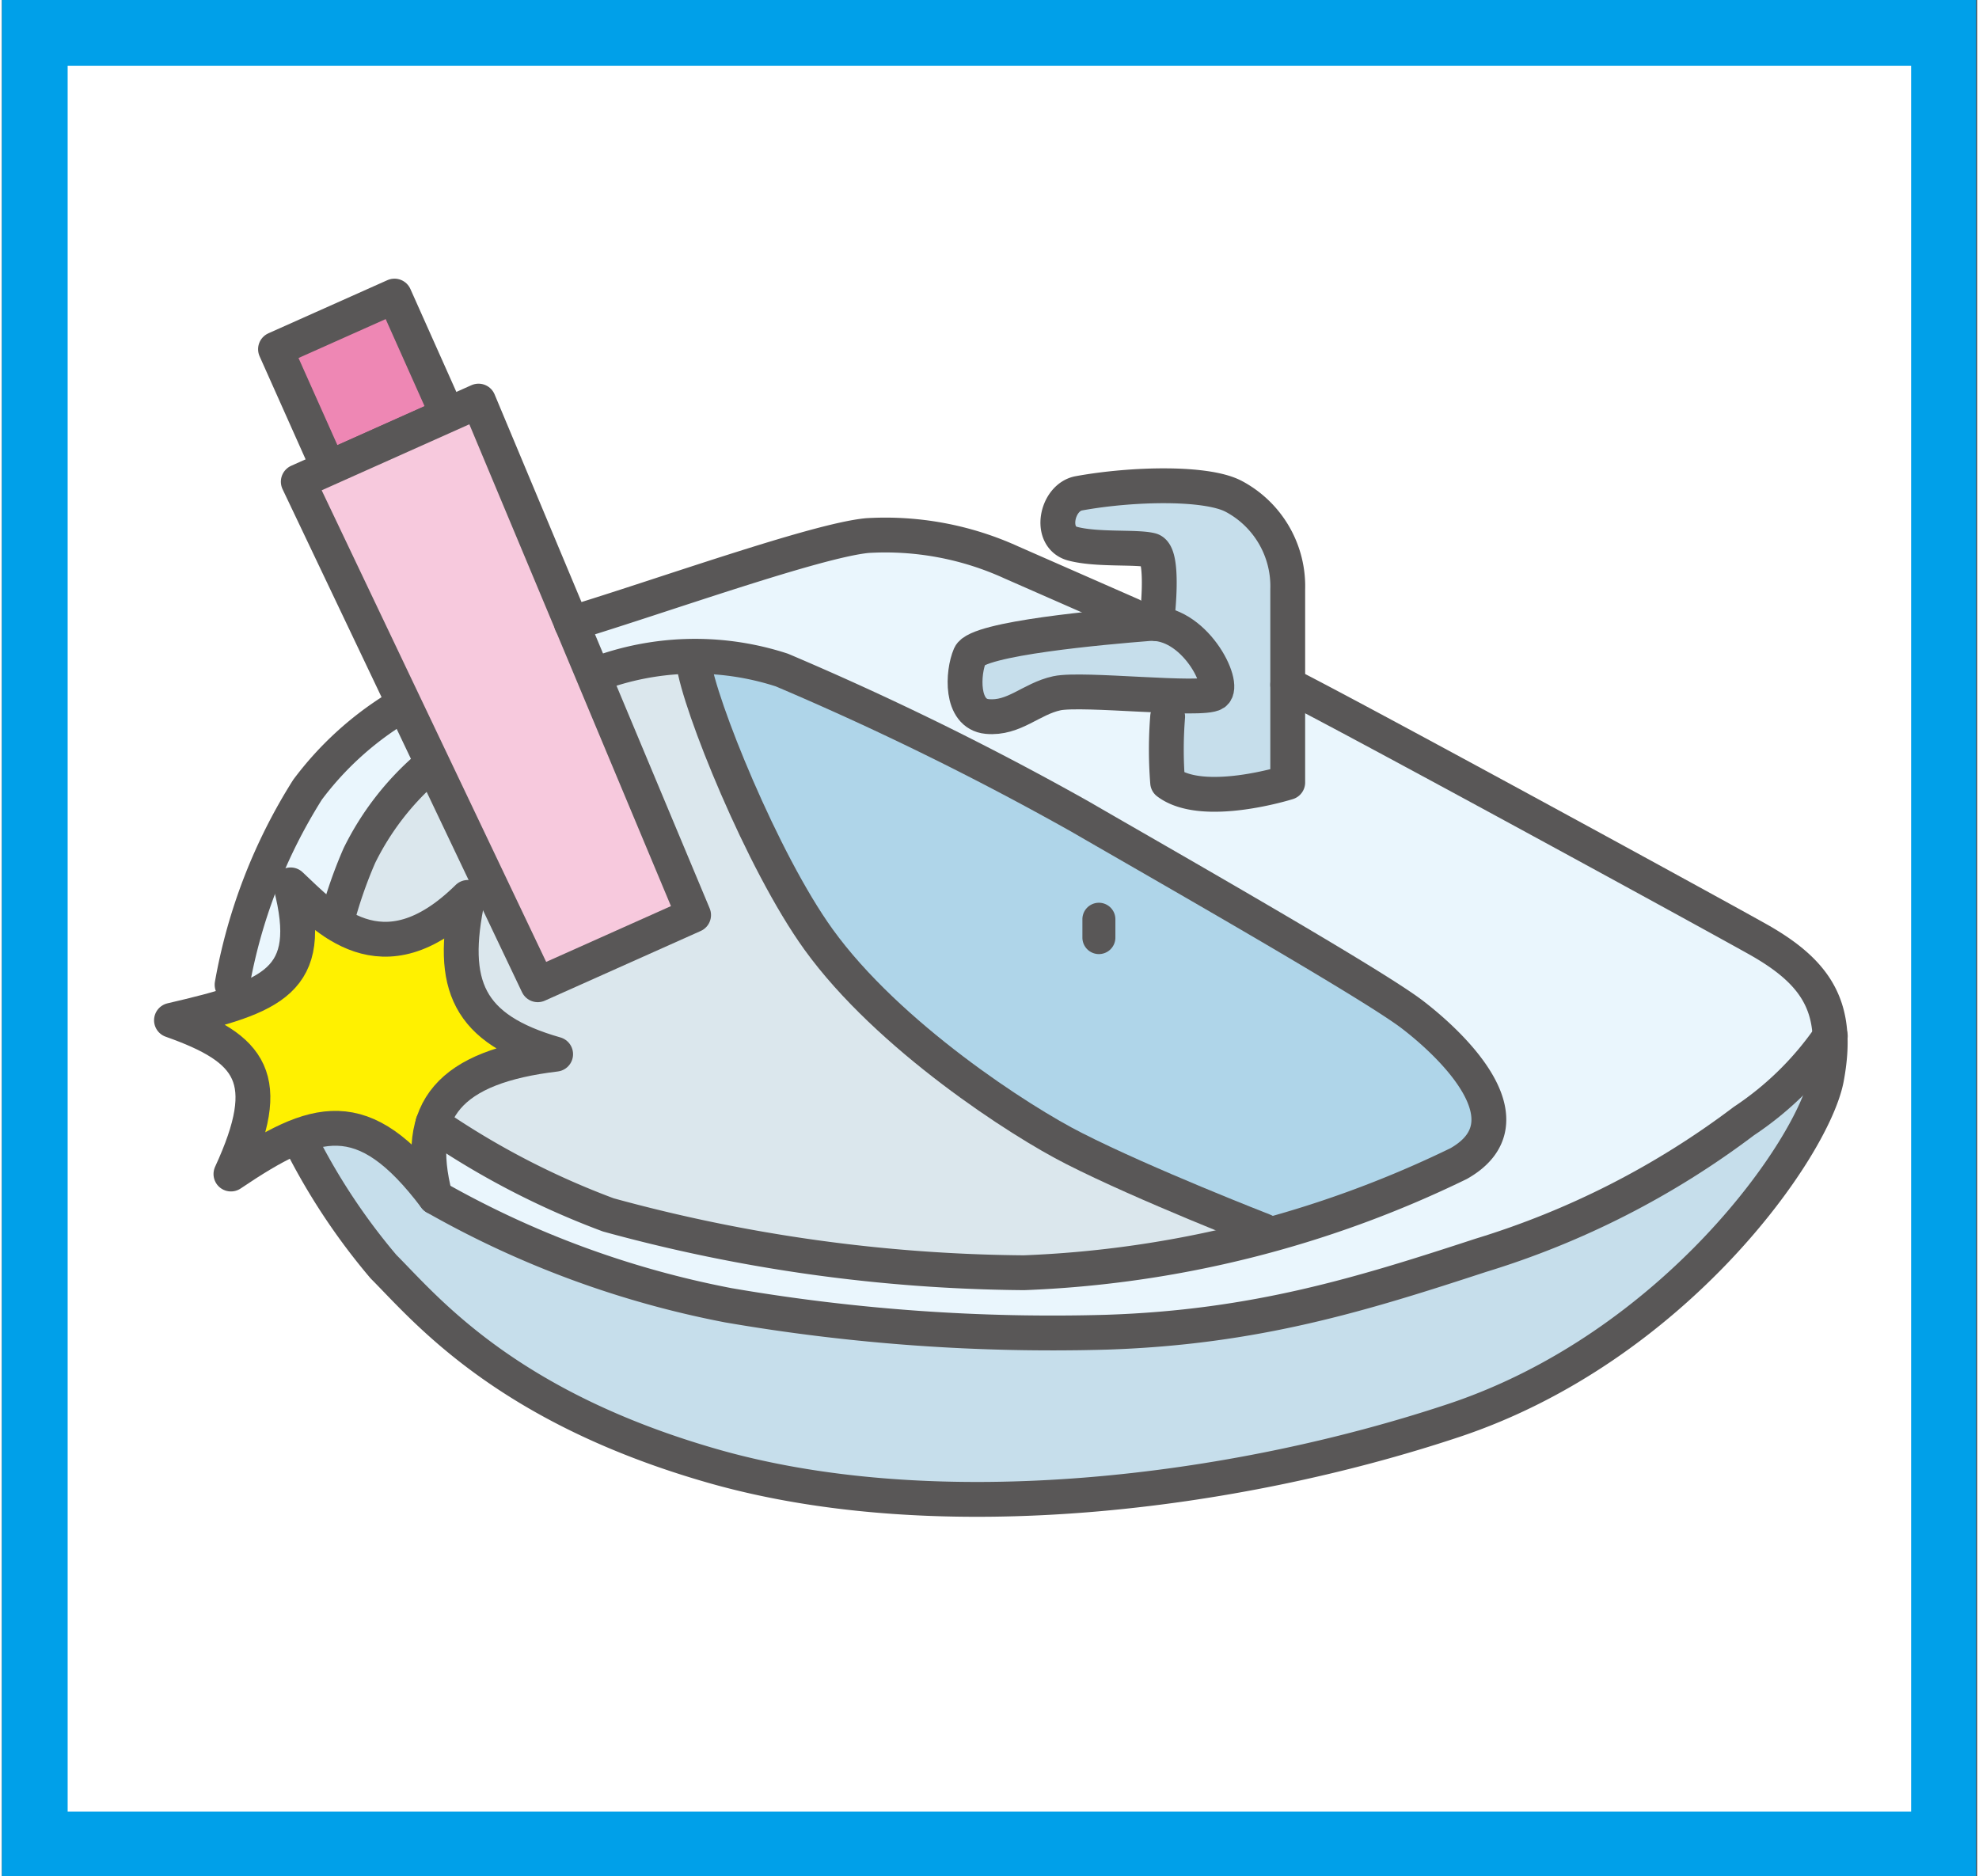
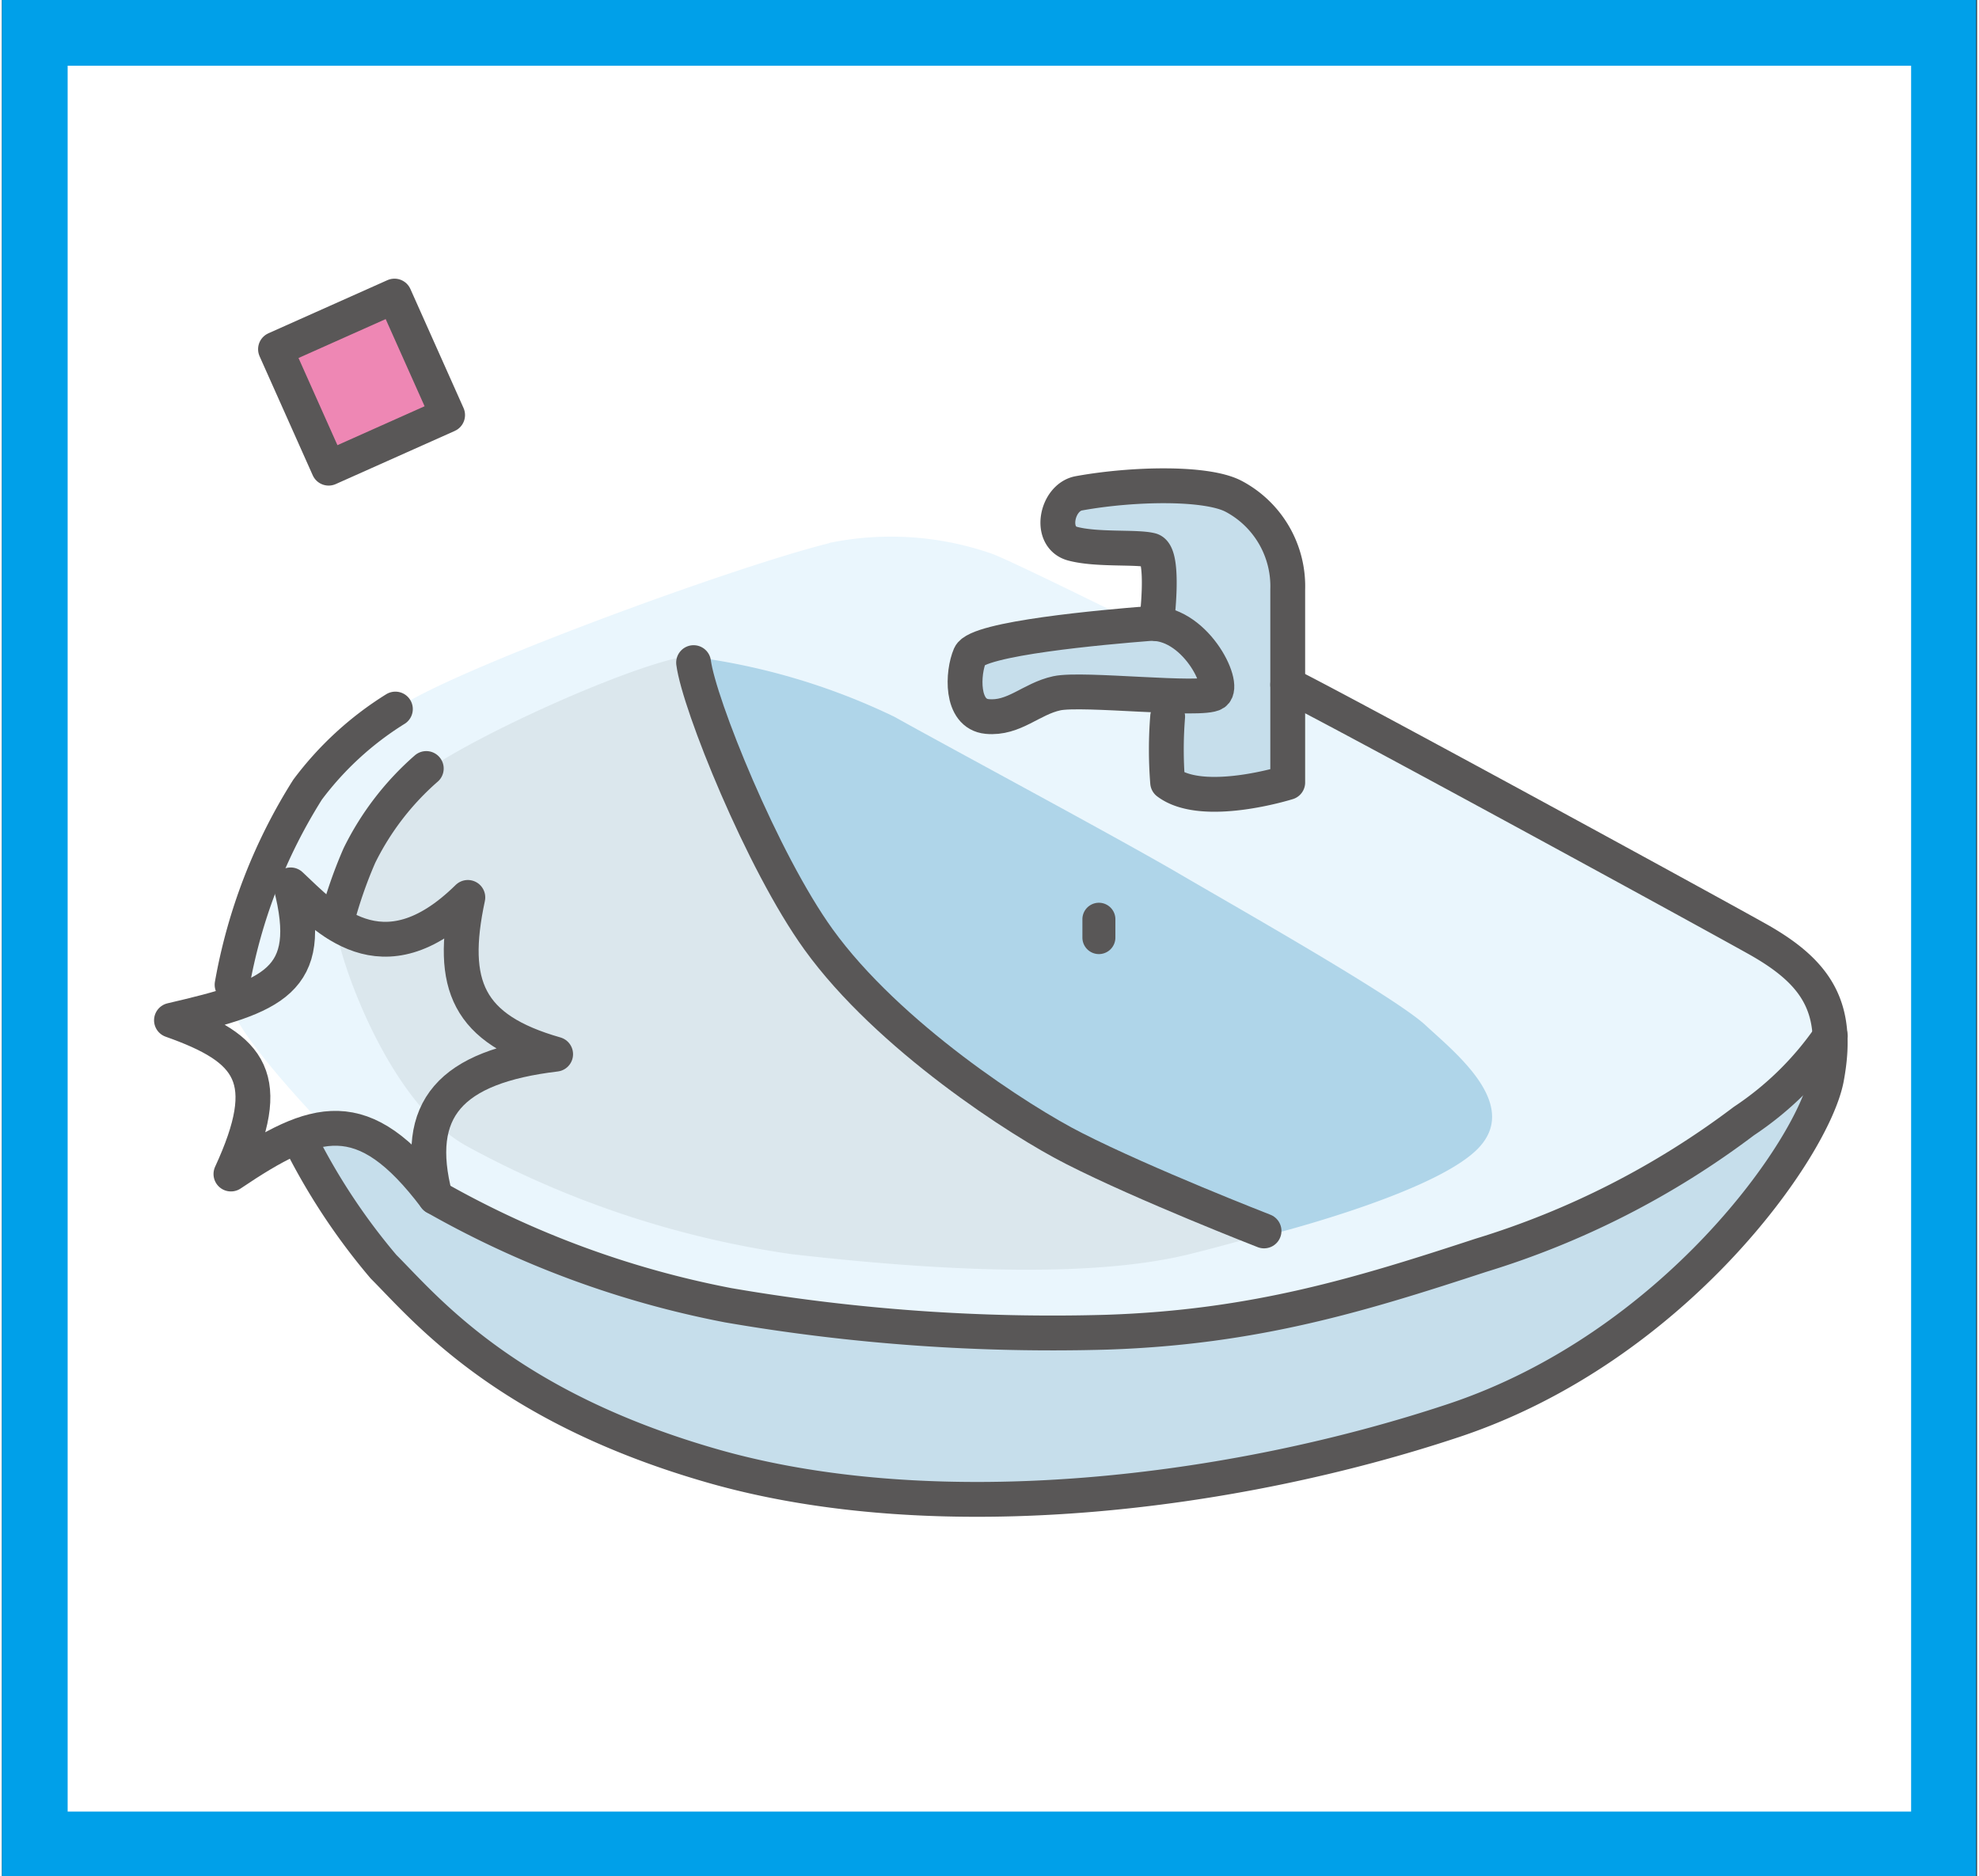
<svg xmlns="http://www.w3.org/2000/svg" viewBox="0 0 85.04 80.79" width="822.1" height="779.5">
  <rect x="0" y="0" width="85.04" height="80.79" fill="#333333" stroke="none" />
  <defs>
    <style>.cls-1{fill:#fff;}.cls-2{fill:#00a0e9;}.cls-3{fill:#eaf6fd;}.cls-4{fill:#dbe7ed;}.cls-5{fill:#afd5e9;}.cls-6{fill:#c6deeb;}.cls-7{fill:#ee87b4;}.cls-8{fill:none;stroke:#595757;stroke-linecap:round;stroke-linejoin:round;stroke-width:1.5px;}.cls-9{fill:#f7c9dd;}.cls-10{fill:#fff100;}.cls-11{fill:#595757;}</style>
  </defs>
  <g id="レイヤー_2" data-name="レイヤー 2">
    <g id="レイヤー_1-2" data-name="レイヤー 1">
      <rect class="cls-1" x="1.42" y="1.42" width="82.21" height="77.95" />
      <path class="cls-2" d="M82.2,78H2.83V2.83H82.2ZM85,0H0V80.79H85Z" />
      <path class="cls-3" d="M35.61,23.39C31.4,24.43,19,29,16.94,30.56a19.65,19.65,0,0,0-5.49,6.72,16.9,16.9,0,0,0-1.54,6c0,2.07,14.67,16.43,19,17.43S63.49,57.4,63.49,57.4s15.09-9.93,15.16-11,.74-3.88-3.09-6-31.48-16.11-33-16.58a13.2,13.2,0,0,0-6.91-.45" />
      <path class="cls-4" d="M29.5,28.25c-2.68.41-11.08,4.27-12.18,5.73s-2.89,4.8-2.94,5.78S16.5,47.41,20,49.34A41.37,41.37,0,0,0,34,54c5,.57,12.4,1.17,17.13,0S61,51,61,51Z" />
      <path class="cls-5" d="M29.5,28.25a28.31,28.31,0,0,1,8.92,2.61C41,32.3,48,36.05,50.67,37.61S60,42.94,61.29,44.14s4.24,3.51,2.13,5.44-9.08,3.65-9.08,3.65-10.71-5-13.05-6.88-6.34-5.7-7.75-8.54-4-9.56-4-9.56" />
      <path class="cls-6" d="M74.53,48.61c-1.84,1.24-13,7-19.17,7.81S39,57.56,33.87,56.61A67.36,67.36,0,0,1,21.19,52.9a26.28,26.28,0,0,1-4-3l-2.52-1.25-1.88.32a34.32,34.32,0,0,1,2.36,4c.86,1.82,5.45,6.4,10,8.17a46.46,46.46,0,0,0,17.37,3.48,72.64,72.64,0,0,0,18.55-2.93c3.35-1.19,7.46-2.85,10.22-5.47S77.49,49.32,78,48a14.25,14.25,0,0,0,.72-2.67Z" />
      <path class="cls-6" d="M47.23,20.92c-.86.32-1.85.91-1.49,1.7s3.44,1,3.44,1a1.63,1.63,0,0,1,.64,1.3c0,.84-.11,1.92-.11,1.92s-7.15.37-7.65,1.09-.37,2.92,0,2.92,2.49-1,3.36-1,4.4,0,4.4,0v3.93l5.54-.08s.32-7.41,0-8.76-2.64-4-4.52-4-3.61,0-3.61,0" />
      <rect class="cls-7" x="12.68" y="13.64" width="5.61" height="5.61" transform="translate(-5.36 7.75) rotate(-24.06)" />
      <rect class="cls-8" x="12.68" y="13.64" width="5.61" height="5.61" transform="translate(-5.36 7.75) rotate(-24.06)" />
-       <polygon class="cls-9" points="29.78 39.4 23.07 42.4 12.76 20.74 20.52 17.27 29.78 39.4" />
-       <polygon class="cls-8" points="29.78 39.4 23.07 42.4 12.76 20.74 20.52 17.27 29.78 39.4" />
-       <path class="cls-10" d="M12.43,38.1c1.49,1.39,3.92,4.19,7.63.54-.81,3.78,0,5.67,3.78,6.75-4.52.54-6.18,2.35-5.18,6.16-3.11-4.12-5.15-3.46-8.8-1,1.9-4.12.89-5.4-2.56-6.62,4.39-1.06,6.21-1.72,5.13-5.87" />
      <path class="cls-8" d="M12.43,38.1c1.49,1.39,3.92,4.19,7.63.54-.81,3.78,0,5.67,3.78,6.75-4.52.54-6.18,2.35-5.18,6.16-3.11-4.12-5.15-3.46-8.8-1,1.9-4.12.89-5.4-2.56-6.62C11.69,42.91,13.51,42.25,12.43,38.1Z" />
      <path class="cls-8" d="M49.36,26.85c-1.89.15-7.36.63-7.68,1.37s-.42,2.52.74,2.63,1.89-.76,3-1,6.26.36,6.78,0S51.33,26.69,49.36,26.85Z" />
      <path class="cls-8" d="M49.71,26.85s.39-3-.24-3.16-2.32,0-3.37-.28-.69-2,.27-2.17c2.31-.42,5.52-.49,6.68.14a4.38,4.38,0,0,1,2.31,4v8.31s-3.65,1.15-5.17,0a17.79,17.79,0,0,1,0-2.83" />
-       <path class="cls-8" d="M24.52,26.84c3.8-1.15,10.53-3.57,12.74-3.78a13.07,13.07,0,0,1,6.21,1.16l5.17,2.27" />
      <path class="cls-8" d="M55.36,29.48c2.73,1.37,17.57,9.47,20.2,10.94s3.56,3,3,6S72,58,62.51,61.16s-22.09,4.72-31.77,2c-9.06-2.56-12.52-6.83-14.31-8.62a27.32,27.32,0,0,1-3.67-5.59" />
      <path class="cls-8" d="M9.91,42.4A23.35,23.35,0,0,1,13.16,34a13.84,13.84,0,0,1,3.78-3.47" />
-       <path class="cls-8" d="M26.11,28.85a12.06,12.06,0,0,1,7.47,0,129.33,129.33,0,0,1,12.84,6.31c3.26,1.89,12.51,7.15,14.3,8.52s5.16,4.63,2,6.42A46.82,46.82,0,0,1,44,54.8a69.56,69.56,0,0,1-17.89-2.49,34.67,34.67,0,0,1-7.56-3.93" />
      <path class="cls-8" d="M18.66,51.55A41.24,41.24,0,0,0,31.27,56.2a82.19,82.19,0,0,0,16.3,1.16c6.4-.21,11-1.64,16.1-3.31A36.39,36.39,0,0,0,75,48.27a13.71,13.71,0,0,0,3.72-3.66" />
      <path class="cls-11" d="M47.23,41.08h0a.71.71,0,0,1-.71-.71v-.79a.71.71,0,1,1,1.42,0v.79a.71.71,0,0,1-.71.71" />
      <path class="cls-8" d="M29.78,28.53c.23,1.77,2.95,8.55,5.38,11.92,3,4.16,8.7,7.84,11,9C49.2,51,54.34,53,54.34,53" />
      <path class="cls-8" d="M18.27,33.09a12,12,0,0,0-2.88,3.75,19.33,19.33,0,0,0-1,2.91" />
    </g>
  </g>
</svg>